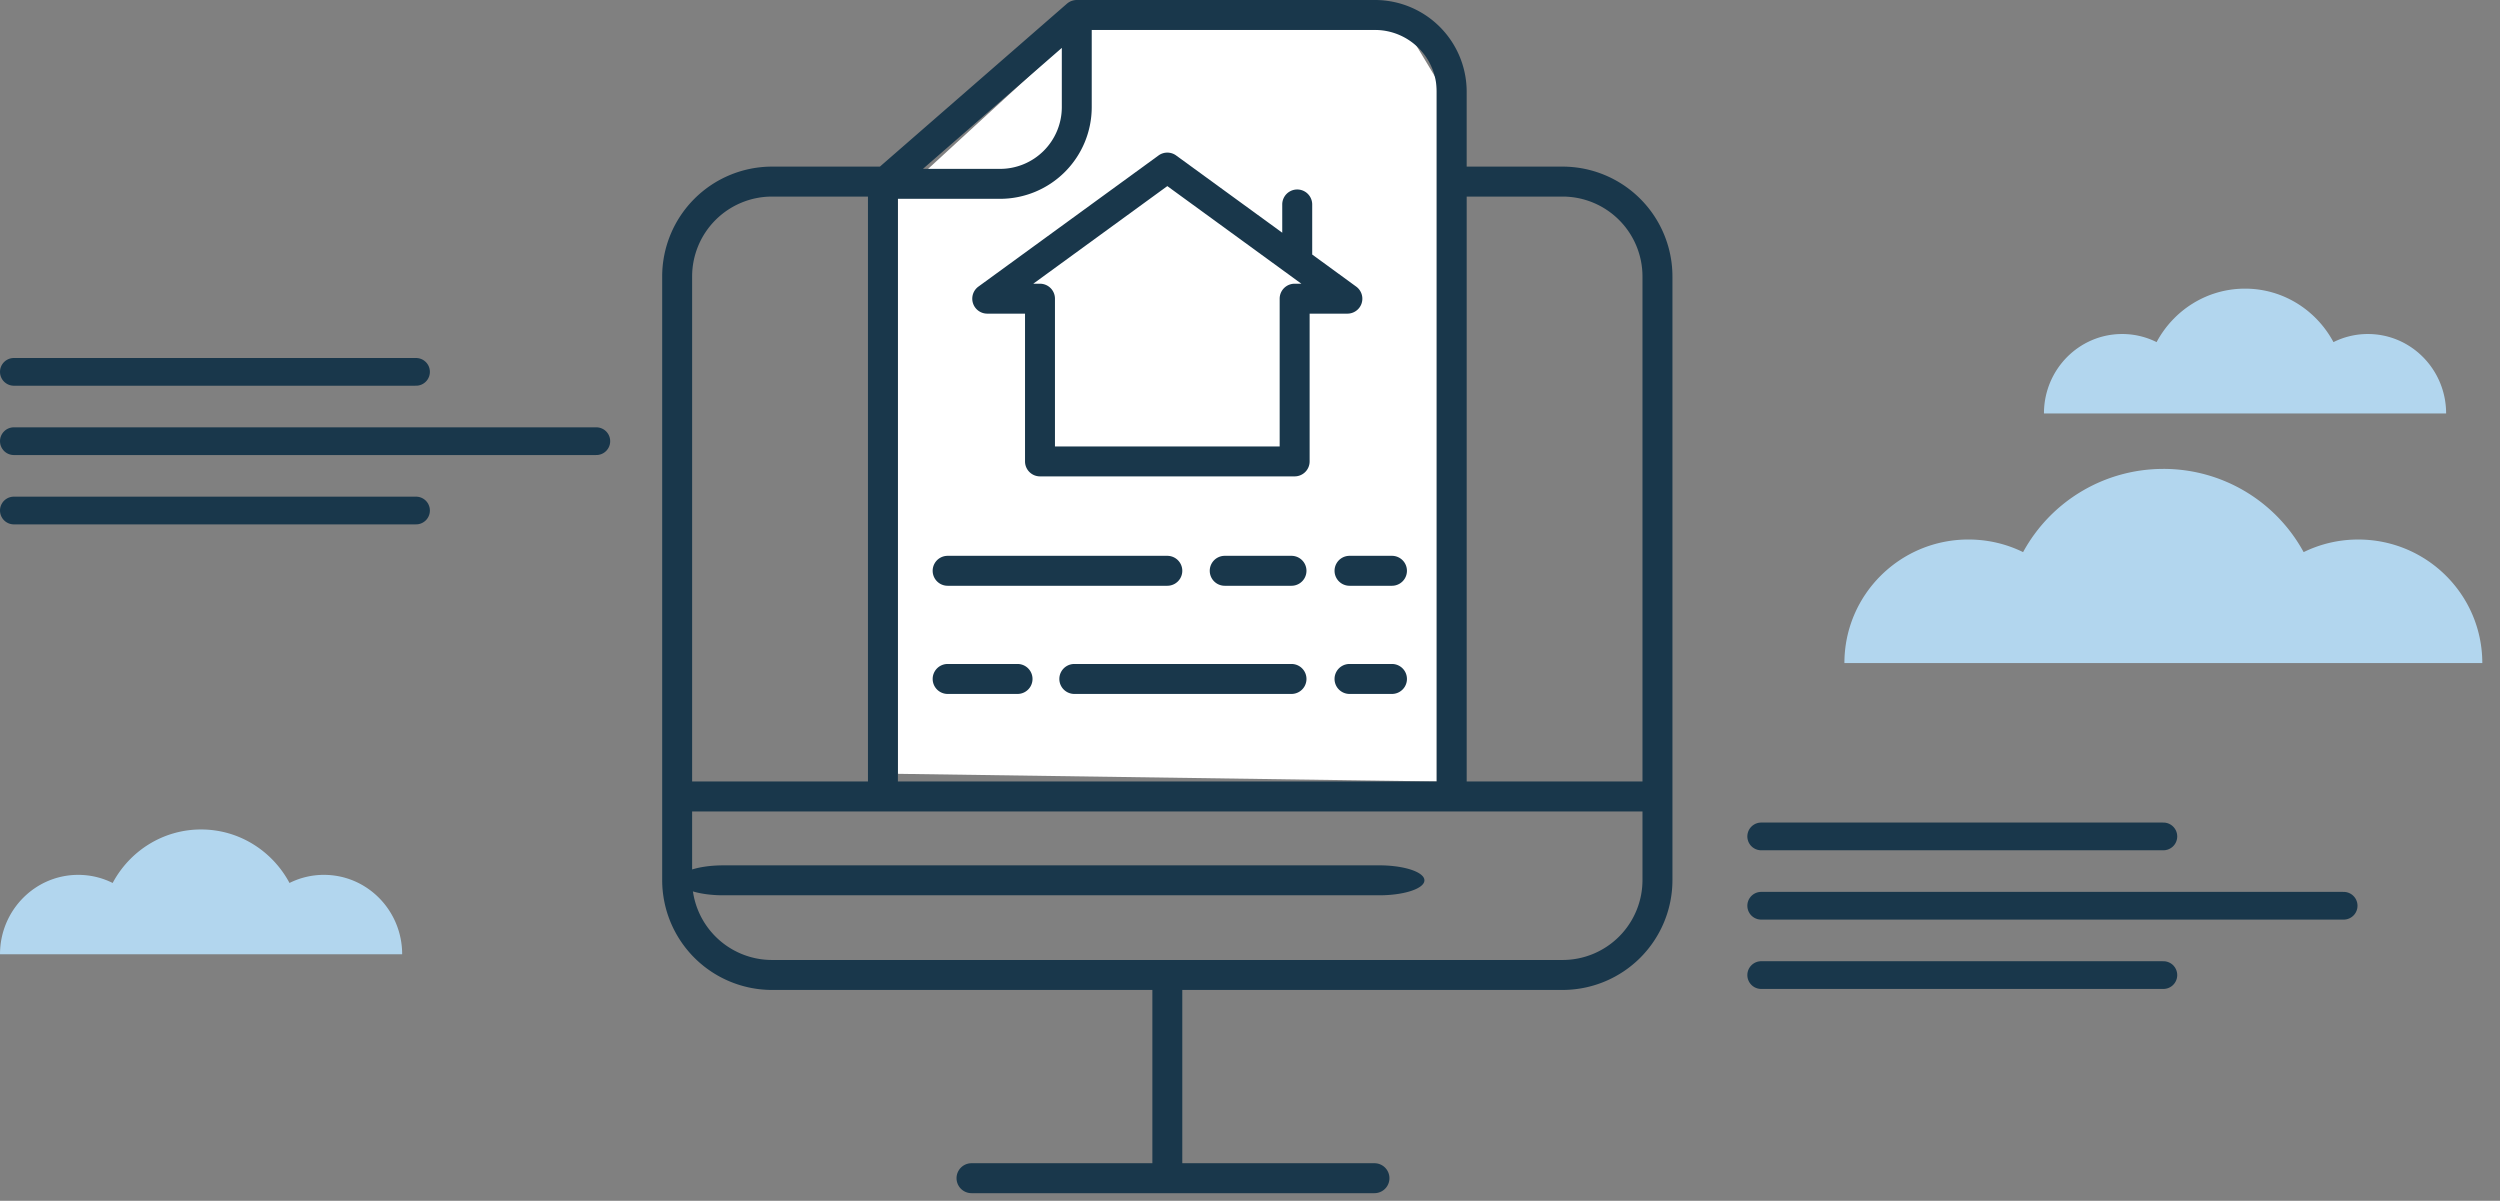
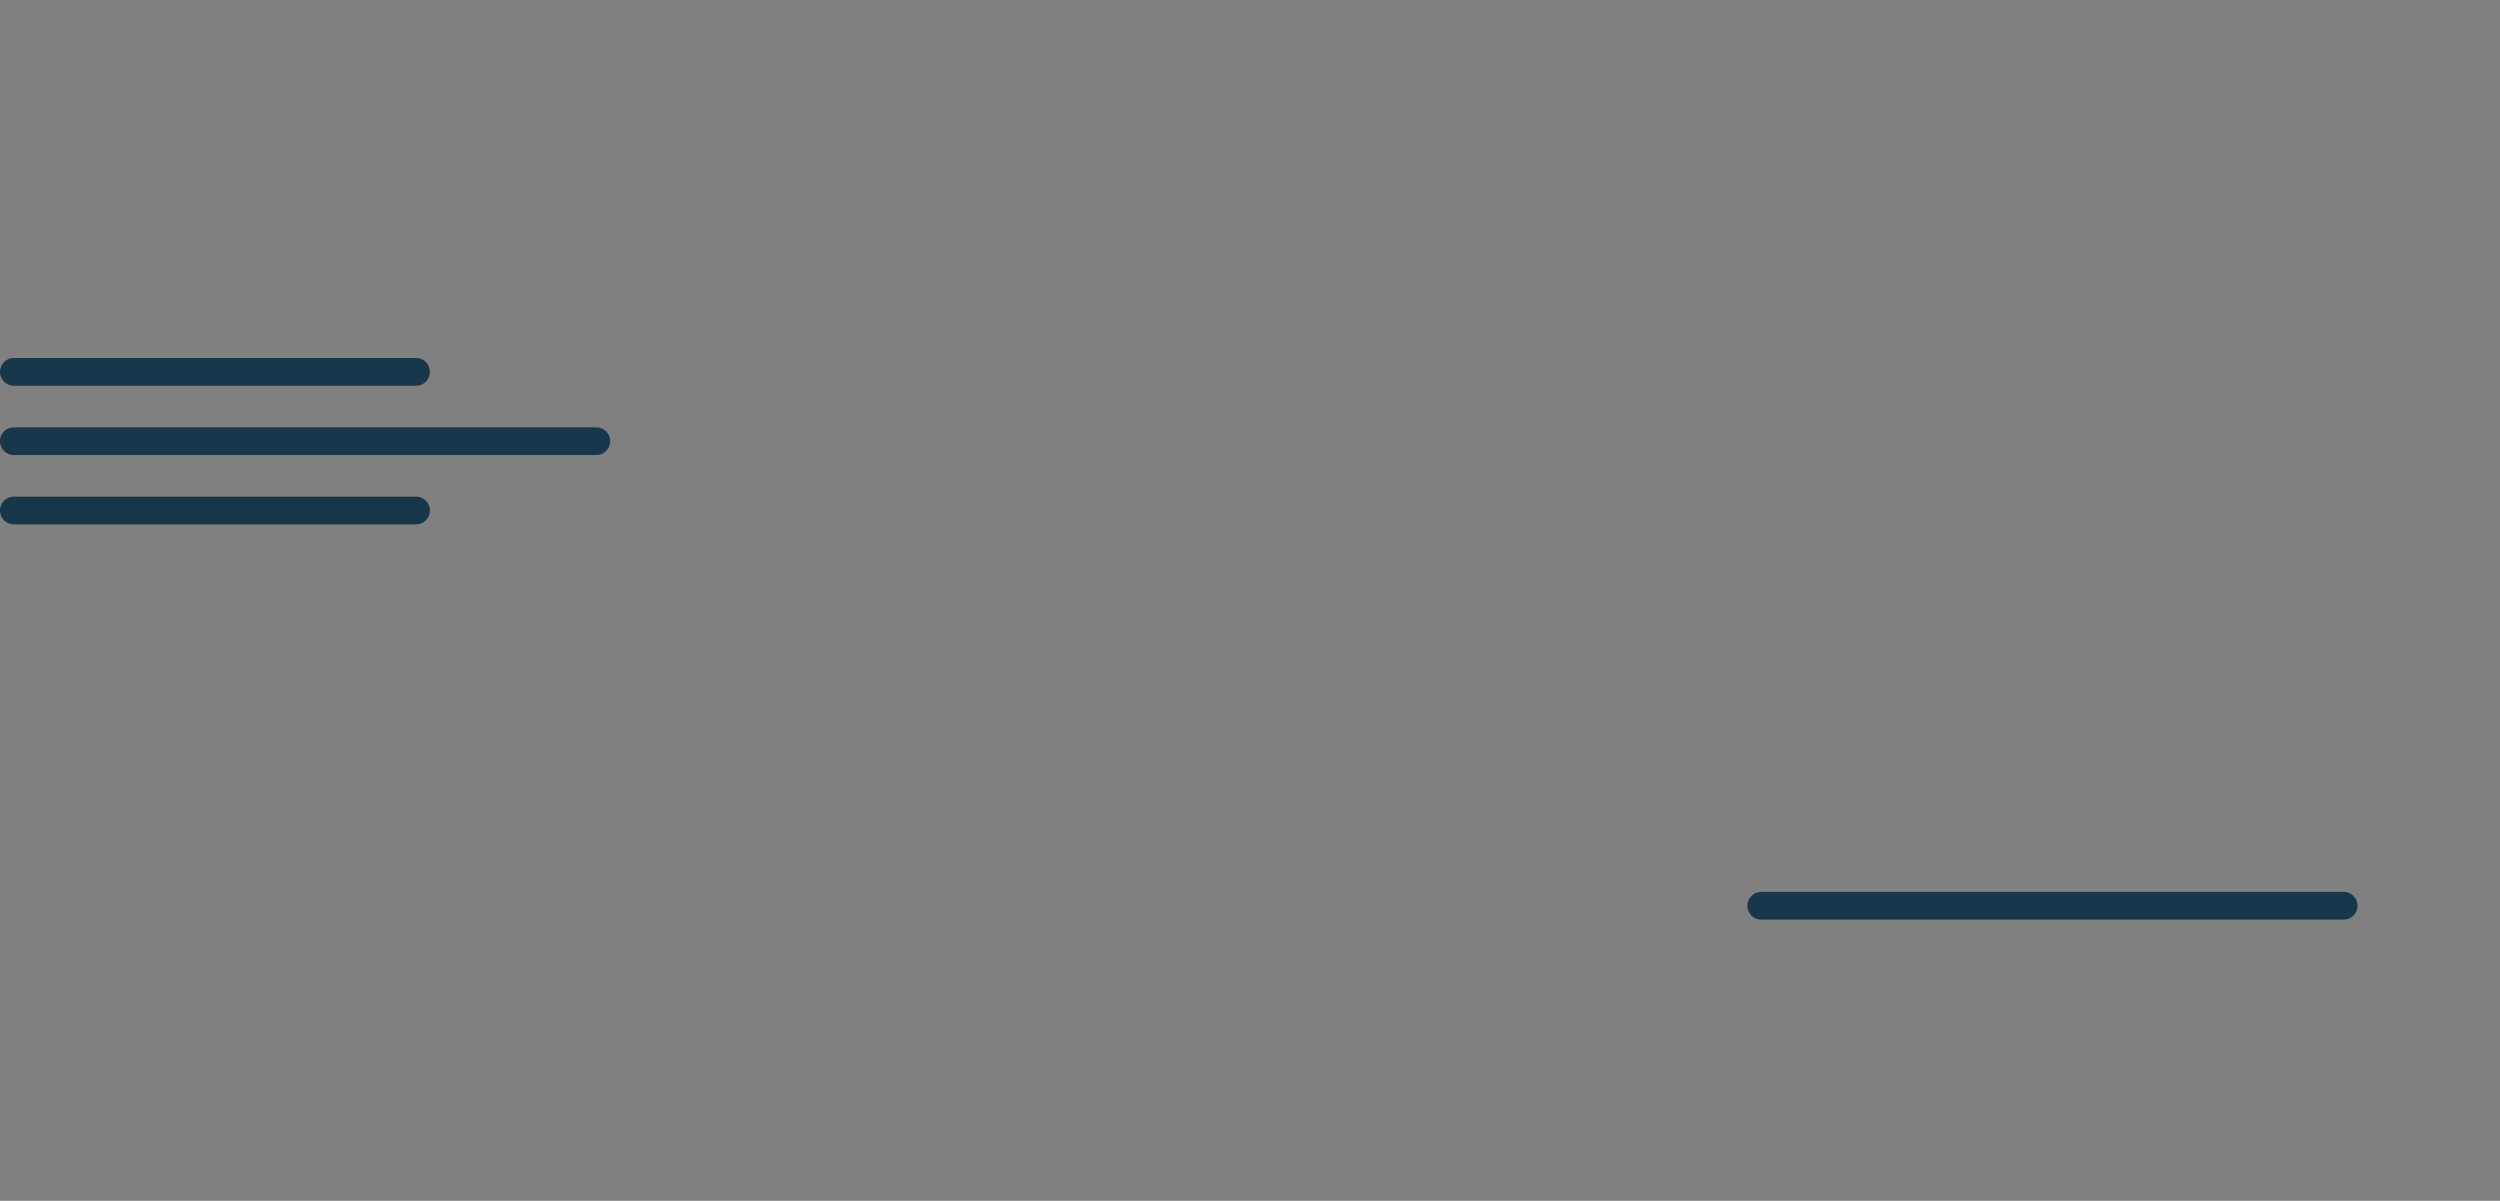
<svg xmlns="http://www.w3.org/2000/svg" width="127" height="61" viewBox="0 0 127 61">
  <rect x="0" y="0" width="127" height="61" fill="#808080" stroke="none" />
  <g fill="none" fill-rule="evenodd">
    <path stroke="#19374B" stroke-linecap="round" stroke-width="1.409" d="M.704 22.412h29.589M.704 18.89h20.43M.704 25.934h20.43M89.469 46.012h29.588" />
-     <path fill="#B2D6EE" d="M114.048 14.663c1.94 0 3.628 1.099 4.492 2.717a3.898 3.898 0 0 1 1.75-.412c2.194 0 3.973 1.807 3.973 4.035h-20.43c0-2.228 1.778-4.035 3.972-4.035.629 0 1.223.148 1.75.412.865-1.618 2.552-2.717 4.493-2.717zM109.899 23.82a8.104 8.104 0 0 1 7.126 4.228 6.282 6.282 0 0 1 2.775-.64c3.48 0 6.301 2.81 6.301 6.276H93.696c0-3.467 2.82-6.277 6.3-6.277.997 0 1.94.23 2.777.641a8.102 8.102 0 0 1 7.126-4.227zM10.215 42.137c1.94 0 3.628 1.1 4.492 2.718a3.898 3.898 0 0 1 1.75-.412c2.194 0 3.973 1.806 3.973 4.035H0c0-2.229 1.779-4.035 3.972-4.035.629 0 1.223.148 1.751.412.864-1.619 2.551-2.718 4.492-2.718z" />
-     <path stroke="#19374B" stroke-linecap="round" stroke-width="1.409" d="M89.469 42.49h20.43M89.469 49.534h20.43" />
-     <path fill="#FFF" d="M45.613 39.31V9.986l9.221-8.464h16.639l1.512 2.513v35.664z" />
-     <path fill="#19374B" d="M79.384 50.289a5.583 5.583 0 0 0 5.576-5.577V14.041a5.583 5.583 0 0 0-5.576-5.577h-4.877V4.655A4.66 4.66 0 0 0 69.852 0H54.699a.737.737 0 0 0-.126.011l-.013.003a.748.748 0 0 0-.118.032l-.015.005a.755.755 0 0 0-.109.053l-.014.008a.76.76 0 0 0-.098.071l-.005.004-9.502 8.277h-5.484a5.583 5.583 0 0 0-5.576 5.577v30.671a5.583 5.583 0 0 0 5.576 5.577H58.54v8.803h-9.187a.76.76 0 0 0 0 1.521h20.47a.76.76 0 1 0 0-1.521H60.06v-8.803h19.324zM74.507 9.986h4.877a4.06 4.06 0 0 1 4.054 4.055v25.658h-8.93V9.986zM53.94 2.433v3.012a3.137 3.137 0 0 1-3.134 3.134h-3.921l7.055-6.146zM45.613 10.1h5.192a4.66 4.66 0 0 0 4.655-4.655V1.522h14.392a3.137 3.137 0 0 1 3.133 3.133V39.7H45.613V10.1zM35.16 14.04a4.06 4.06 0 0 1 4.055-4.054h4.877v29.713H35.16V14.041zm4.055 34.727a4.06 4.06 0 0 1-4.055-4.055v-3.491h48.278v3.491a4.06 4.06 0 0 1-4.054 4.055H39.215z" />
-     <path fill="#19374B" d="M48.14 29.757H59.3a.76.76 0 0 0 0-1.521H48.14a.76.76 0 1 0 0 1.521zM65.608 28.236h-3.392a.76.76 0 0 0 0 1.521h3.392a.76.76 0 0 0 0-1.521zM70.712 28.236h-2.156a.76.76 0 1 0 0 1.521h2.156a.76.76 0 0 0 0-1.521zM51.691 33.73h-3.55a.76.76 0 1 0 0 1.522h3.55a.76.76 0 0 0 0-1.522zM65.608 33.73H54.576a.76.76 0 0 0 0 1.522h11.032a.76.76 0 0 0 0-1.522zM70.062 43.96H36.743c-1.269 0-2.298.34-2.298.76s1.03.761 2.298.761h33.32c1.269 0 2.297-.34 2.297-.76 0-.421-1.028-.762-2.298-.762zM70.712 33.73h-2.156a.76.76 0 1 0 0 1.522h2.156a.76.76 0 0 0 0-1.522zM69.17 15.409a.76.76 0 0 0-.276-.85L66.66 12.93v-2.543a.76.76 0 1 0-1.522 0v1.435l-5.39-3.924a.76.76 0 0 0-.895 0l-9.148 6.66a.76.76 0 0 0 .448 1.375h1.918v7.507c0 .42.341.76.761.76h12.936c.42 0 .761-.34.761-.76v-7.507h1.919a.76.76 0 0 0 .723-.525zm-3.403-.996a.76.76 0 0 0-.76.76v7.507H53.592v-7.507a.76.76 0 0 0-.76-.76h-.342l6.81-4.959 6.809 4.959h-.342z" />
  </g>
</svg>